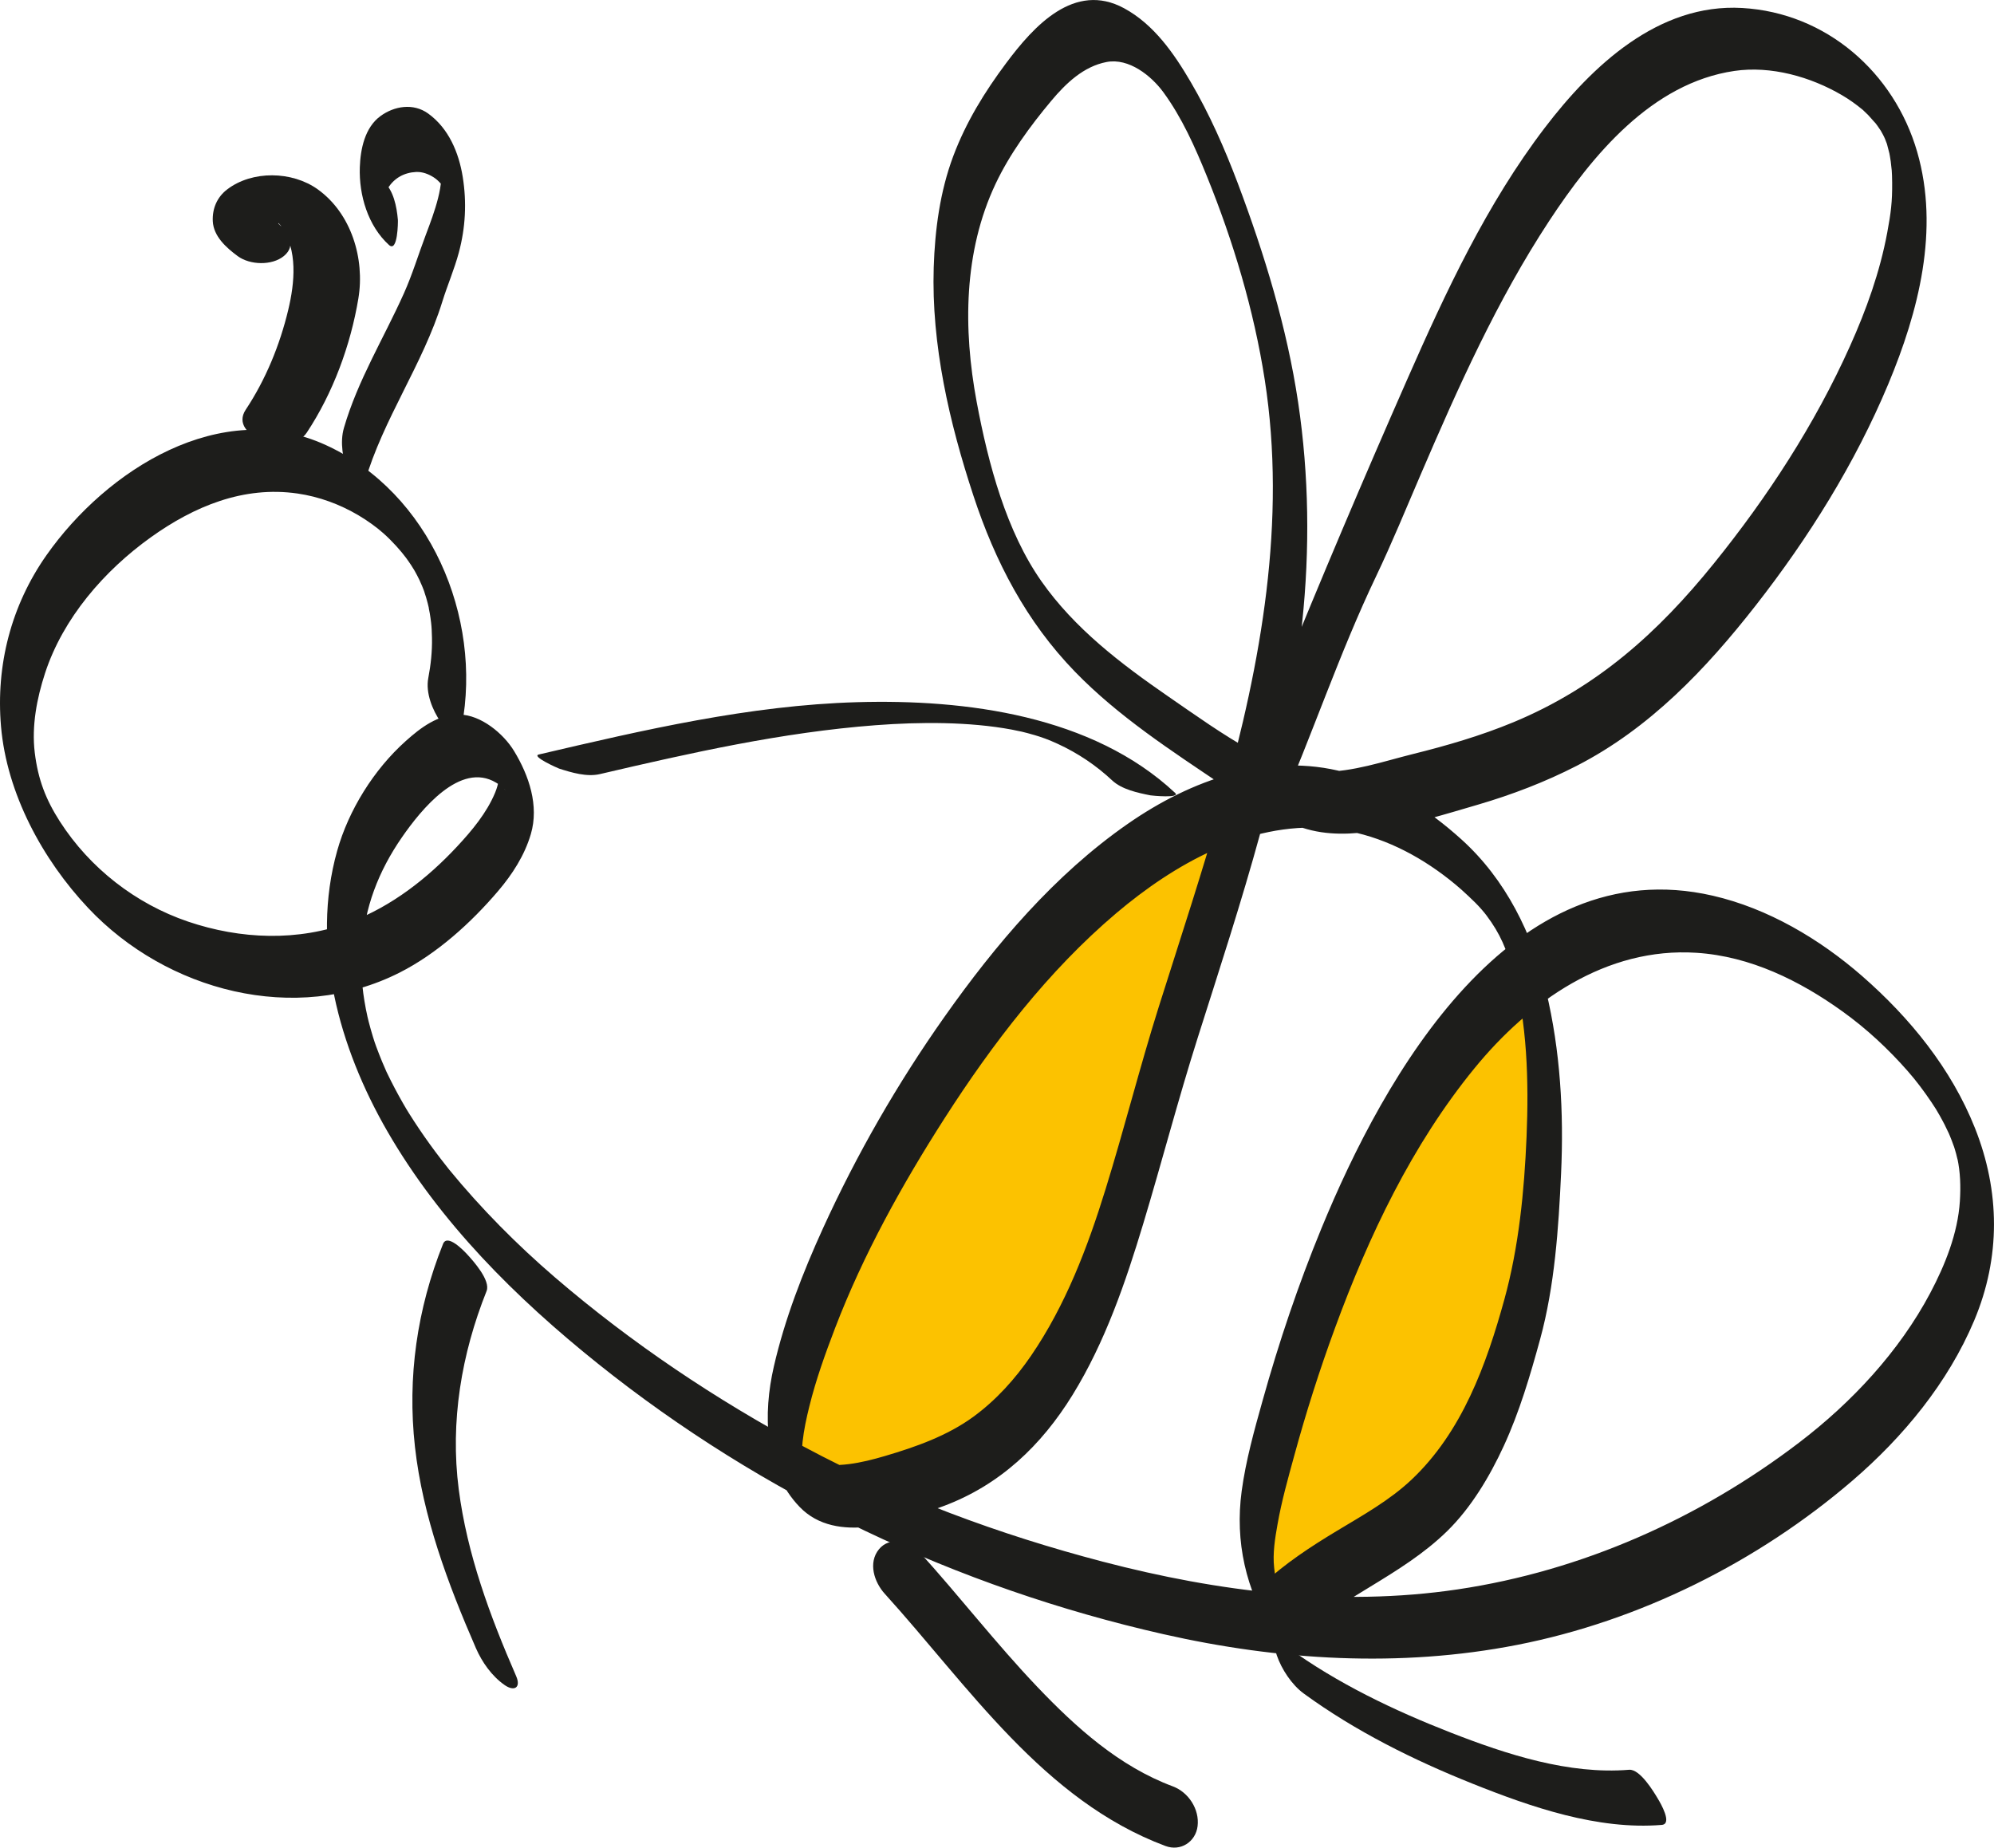
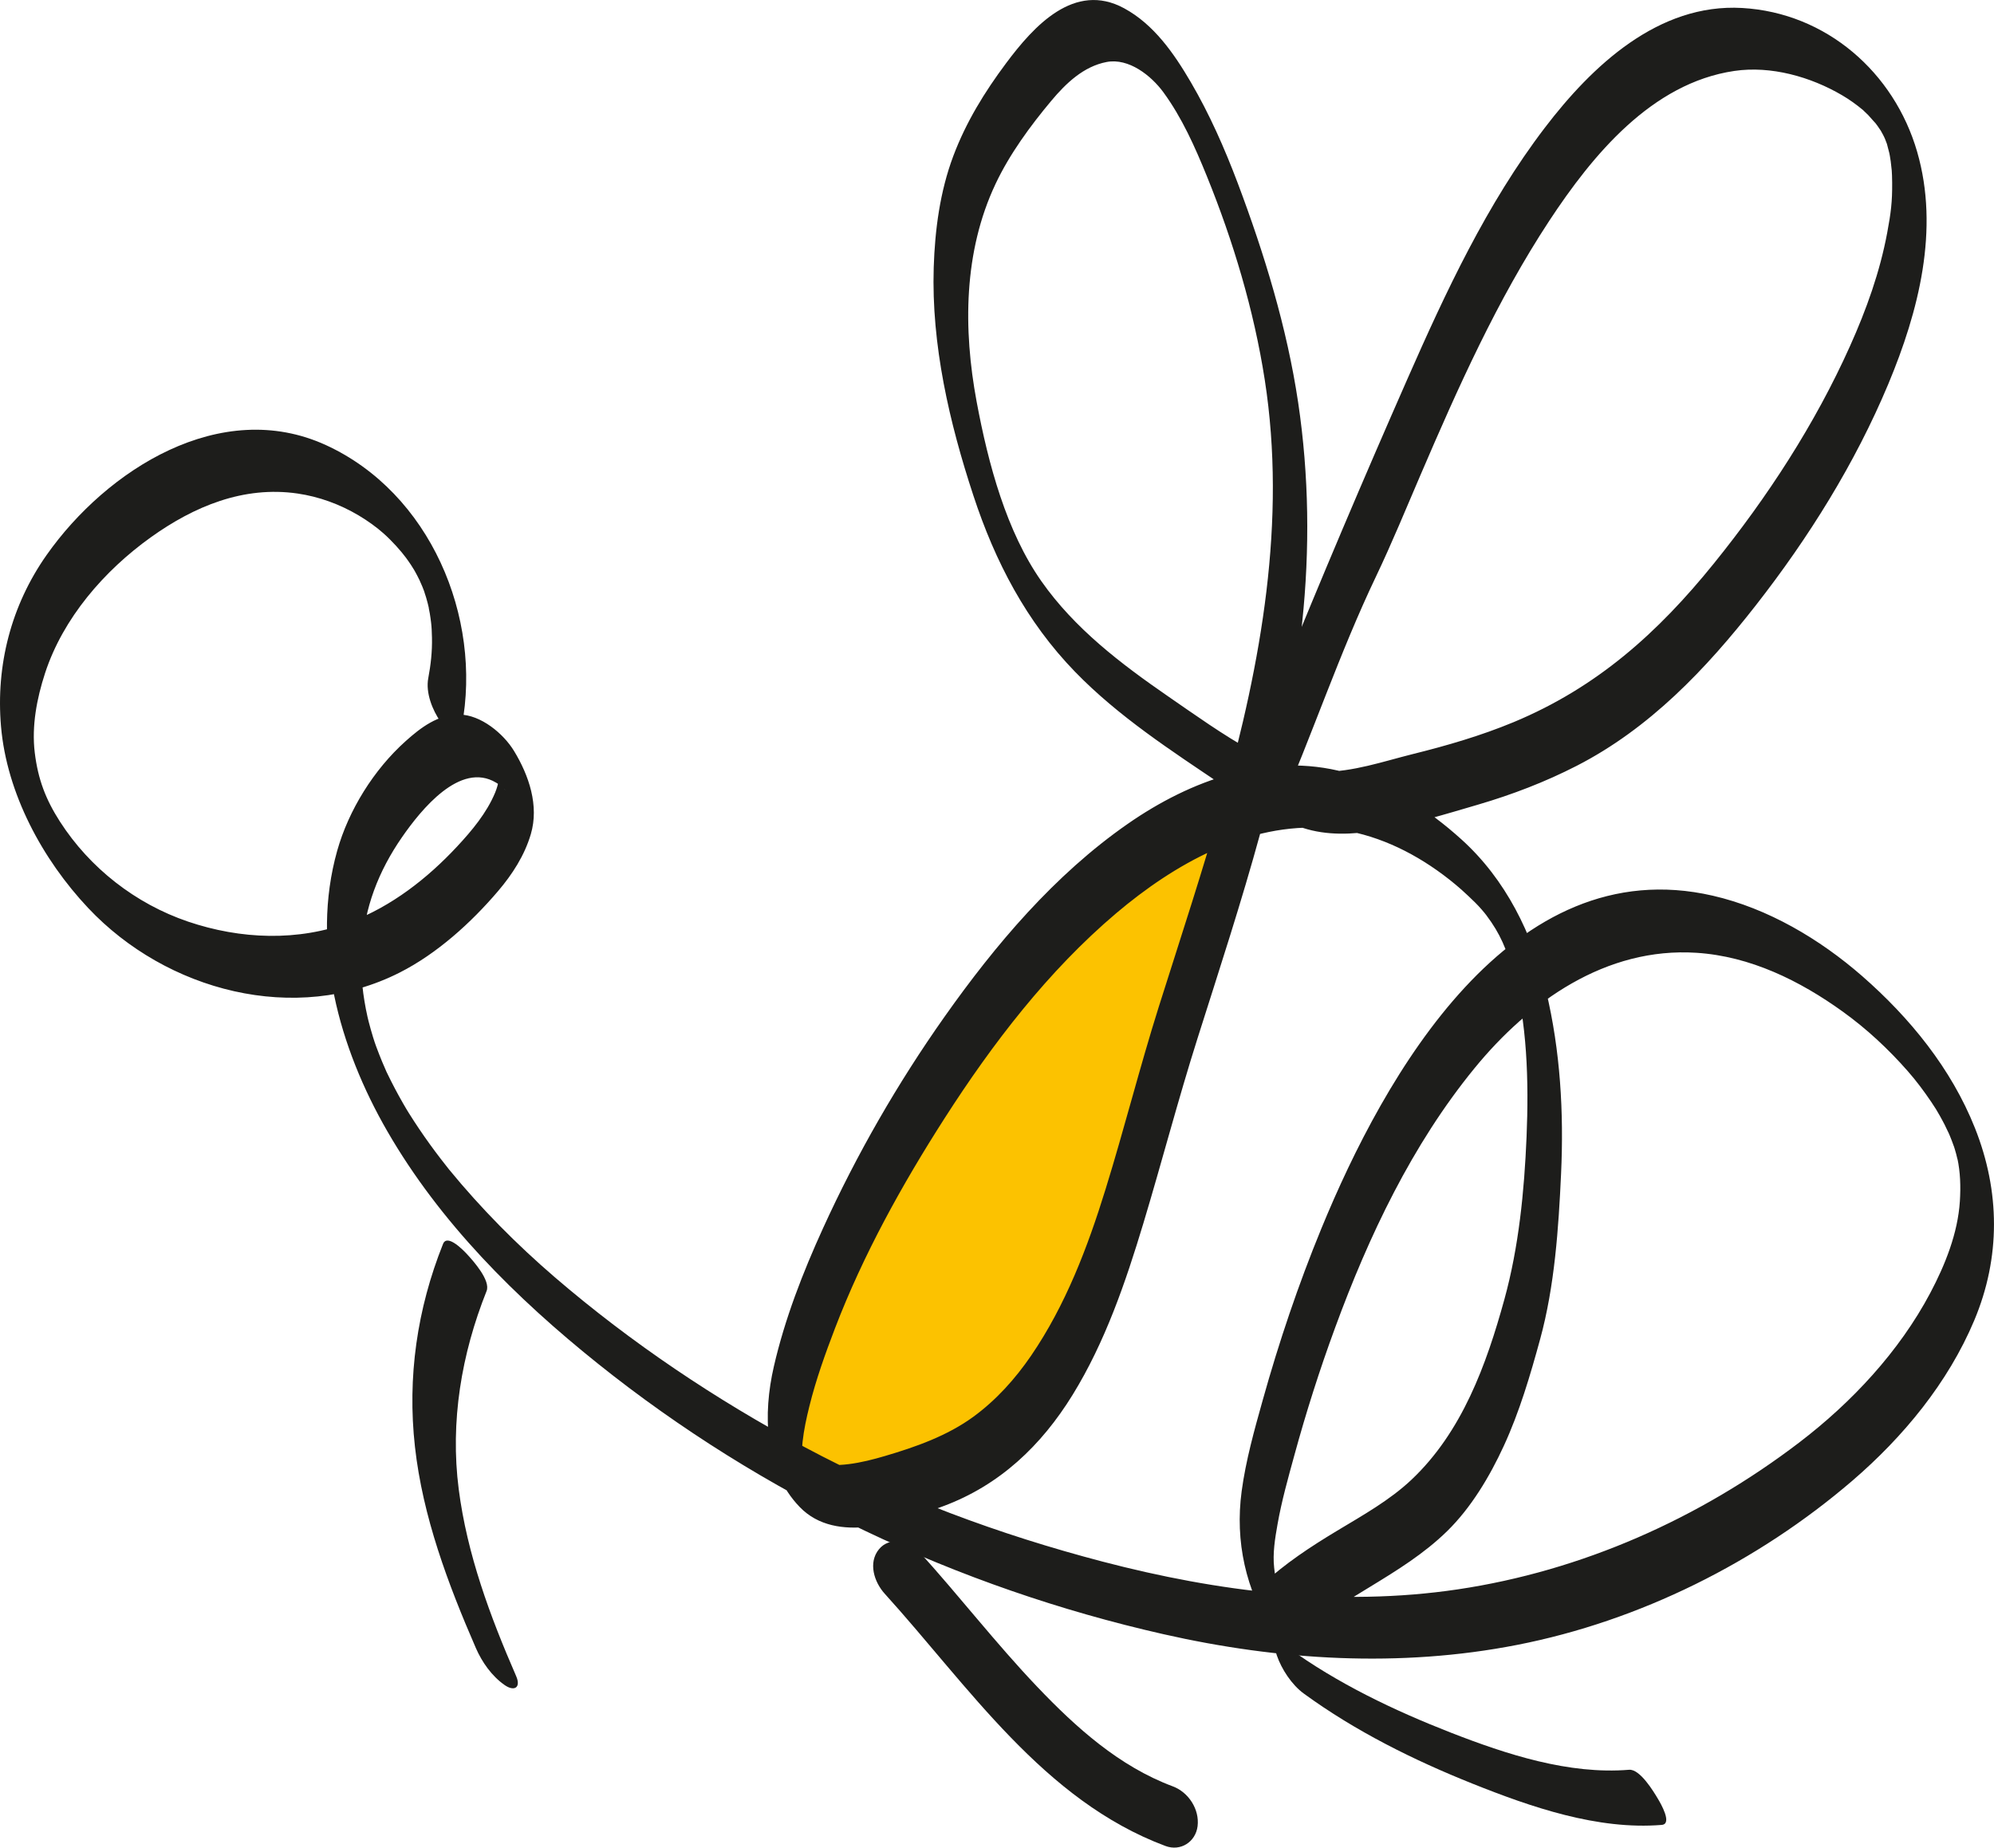
<svg xmlns="http://www.w3.org/2000/svg" version="1.1" id="Ebene_1" x="0px" y="0px" width="109px" height="101px" viewBox="0 0 109 101" enable-background="new 0 0 109 101" xml:space="preserve">
  <g>
-     <path fill="#FCC200" d="M83.271,52.505c0,0,3.069,9.678-0.333,20.585c-3.401,10.908-4.202,9.046-6.167,10.342   c-1.966,1.298-6.951,4.743-6.951,4.743S62.981,79.621,83.271,52.505" />
    <path fill="#FCC200" d="M66.743,44.355c0,0-1.377,14.112-7.333,27.26c-5.96,13.147-15.389,11.425-16.5,6.443   C41.798,73.077,57.654,44.149,66.743,44.355" />
    <path fill="#1D1D1B" d="M25.241,39.708c1.134-5.983-1.743-12.772-7.424-15.376c-5.747-2.635-11.991,1.347-15.272,6.011   c-1.939,2.757-2.777,6.025-2.49,9.365c0.315,3.669,2.268,7.278,4.767,9.93c4.268,4.532,11.321,6.417,17.026,3.527   c2.04-1.033,3.907-2.725,5.378-4.453c0.782-0.918,1.447-1.948,1.791-3.113c0.46-1.56-0.104-3.208-0.914-4.541   c-0.578-0.956-1.821-1.986-2.993-1.996c-1.165-0.01-2.112,0.712-2.938,1.454c-1.733,1.553-3.115,3.764-3.742,5.999   c-1.458,5.198,0.114,10.771,2.741,15.322c2.878,4.987,7.032,9.119,11.503,12.699c9.01,7.216,19.653,12.243,30.915,14.795   c6.337,1.438,12.933,1.841,19.336,0.589c6.705-1.31,13.153-4.532,18.326-8.971c2.788-2.395,5.24-5.364,6.67-8.77   c1.448-3.446,1.414-7.055,0.037-10.516c-1.293-3.249-3.551-6.022-6.168-8.308c-2.317-2.021-5.145-3.698-8.165-4.392   c-11.024-2.533-17.952,9.813-21.397,18.203c-1.257,3.058-2.315,6.198-3.205,9.382c-0.457,1.632-0.923,3.289-1.149,4.969   c-0.37,2.75,0.225,5.39,1.71,7.736c0.218,0.343,0.665,0.841,1.06,0.476c2.556-2.374,5.955-3.576,8.458-6.024   c1.316-1.286,2.333-2.995,3.097-4.654c0.864-1.872,1.45-3.867,1.993-5.851c0.792-2.899,1.005-6.053,1.143-9.046   c0.154-3.342-0.039-6.711-0.818-9.972c-0.747-3.136-2.21-6.109-4.625-8.292c-1.833-1.658-3.945-3.014-6.353-3.665   c-4.196-1.137-8.448,0.417-11.887,2.808c-4.001,2.78-7.237,6.604-10.023,10.552c-2.563,3.63-4.798,7.517-6.64,11.558   c-1.105,2.422-2.092,4.964-2.688,7.561c-0.592,2.576-0.544,5.648,1.414,7.676c2.007,2.081,5.573,0.8,7.844-0.043   c3.091-1.149,5.364-3.313,7.076-6.09c1.776-2.882,2.896-6.155,3.867-9.377c1.015-3.368,1.899-6.764,2.963-10.119   c2.36-7.445,4.89-14.912,5.717-22.718c0.424-4.007,0.375-8.038-0.219-12.027c-0.611-4.097-1.847-8.127-3.304-11.998   c-0.717-1.896-1.542-3.771-2.567-5.521c-0.913-1.559-2.01-3.149-3.641-4.034c-2.721-1.479-4.942,0.976-6.449,2.996   c-1.186,1.587-2.195,3.229-2.893,5.086c-0.726,1.938-1.002,4.024-1.068,6.081c-0.133,4.23,0.855,8.489,2.171,12.482   c1.183,3.6,2.894,6.883,5.553,9.624c2.37,2.443,5.265,4.317,8.074,6.209c1.364,0.917,2.804,1.811,4.375,2.324   c1.318,0.43,2.72,0.368,4.071,0.14c1.859-0.313,3.717-0.884,5.525-1.414c1.85-0.543,3.655-1.234,5.371-2.114   c3.99-2.045,7.073-5.289,9.799-8.776c2.893-3.701,5.427-7.761,7.242-12.098c1.658-3.968,2.811-8.445,1.577-12.699   c-1.257-4.334-4.963-7.594-9.565-7.858c-4.581-0.264-8.206,3.164-10.787,6.546c-3.169,4.152-5.417,8.976-7.511,13.732   c-2.399,5.452-4.727,10.928-6.962,16.448c-0.567,1.404-1.15,2.804-1.756,4.192c-0.31,0.71,0.018,1.61,0.358,2.252   c0.09,0.171,0.991,1.529,1.288,0.851c1.864-4.275,3.346-8.742,5.357-12.95c0.87-1.825,1.637-3.699,2.435-5.555   c2.044-4.761,4.176-9.533,7.03-13.877c2.358-3.583,5.596-7.531,10.118-8.197c2.003-0.295,4.169,0.317,5.892,1.328   c0.394,0.231,0.765,0.497,1.116,0.787c0.28,0.231-0.176-0.164,0.086,0.08c0.078,0.072,0.155,0.148,0.231,0.223   c0.092,0.095,0.572,0.657,0.315,0.333c0.128,0.162,0.247,0.332,0.36,0.503c0.206,0.31-0.2-0.347-0.013-0.026   c0.052,0.088,0.102,0.179,0.148,0.269c0.049,0.091,0.093,0.183,0.138,0.275c-0.25-0.52-0.086-0.179-0.037-0.063   c0.04,0.096,0.076,0.192,0.111,0.288c0.115,0.308-0.14-0.454,0.008,0.035c0.039,0.125,0.2,0.813,0.086,0.283   c0.044,0.208,0.079,0.418,0.11,0.629c0.016,0.107,0.079,0.773,0.049,0.375c0.02,0.259,0.025,0.519,0.029,0.778   c0.01,1.054-0.068,1.662-0.269,2.739c-0.398,2.144-1.142,4.217-2.034,6.202c-1.913,4.269-4.511,8.258-7.449,11.894   c-3.054,3.779-6.379,6.769-10.945,8.668c-1.779,0.739-3.636,1.279-5.505,1.743c-1.637,0.408-3.265,0.979-4.973,0.971   c-1.373-0.006-2.641-0.491-3.827-1.144c-1.59-0.879-3.081-1.95-4.574-2.979c-2.582-1.781-5.117-3.71-6.931-6.297   c-1.901-2.71-2.895-6.359-3.54-9.818c-0.738-3.968-0.717-8.193,1.036-11.904c0.769-1.629,1.895-3.165,3.049-4.544   c0.796-0.95,1.759-1.876,3.023-2.117c1.212-0.229,2.433,0.745,3.098,1.65c1.022,1.396,1.732,2.998,2.382,4.598   c1.44,3.55,2.571,7.319,3.163,11.128c1.199,7.715-0.197,15.461-2.28,22.897c-1.07,3.821-2.318,7.59-3.513,11.373   c-1.042,3.306-1.885,6.666-2.911,9.978c-0.982,3.178-2.183,6.338-4.073,9.101c-0.866,1.265-1.907,2.423-3.148,3.331   c-1.433,1.047-3.155,1.653-4.844,2.15c-1.263,0.372-2.661,0.685-3.968,0.358c-0.204-0.052-0.376-0.127-0.466-0.177   c-0.086-0.047-0.167-0.106-0.246-0.165c-0.258-0.188,0.175,0.179-0.045-0.049c-0.233-0.242,0.194,0.275,0.004-0.003   c0.371,0.541-0.094-0.295,0.201,0.379c-0.151-0.347,0.129,0.439,0.021,0.067c-0.078-0.271,0.056,0.367-0.014-0.111   c-0.057-0.384,0.013,0.314-0.009-0.087c-0.007-0.124-0.007-0.249-0.007-0.372c0.001-0.255,0.017-0.469,0.033-0.618   c0.072-0.654,0.212-1.303,0.371-1.941c0.36-1.456,0.869-2.874,1.405-4.274c1.541-4.018,3.665-7.849,5.985-11.468   c2.62-4.086,5.663-8.061,9.386-11.214c3.176-2.686,7.207-4.98,11.509-4.648c2.2,0.171,4.231,1.042,6.017,2.301   c0.469,0.331,0.925,0.689,1.354,1.07c0.25,0.225,0.495,0.456,0.734,0.691c0.25,0.246,0.496,0.538,0.614,0.694   c0.786,1.042,1.102,1.873,1.446,3.064c0.789,2.732,0.883,6.028,0.755,9.055c-0.125,2.97-0.422,6.014-1.212,8.883   c-0.984,3.572-2.313,7.25-5.078,9.859c-1.19,1.123-2.658,1.942-4.053,2.782c-1.454,0.874-2.86,1.797-4.107,2.954   c0.354,0.159,0.709,0.317,1.062,0.476c-0.306-0.483-0.326-0.676-0.409-1.395c-0.089-0.785,0.048-1.618,0.185-2.387   c0.223-1.265,0.575-2.513,0.914-3.75c0.643-2.355,1.385-4.686,2.228-6.978c1.842-5.025,4.211-10.018,7.617-14.187   c2.996-3.667,7.196-6.638,12.14-6.319c2.942,0.189,5.644,1.521,7.999,3.217c1.307,0.941,2.485,2.038,3.545,3.245   c0.472,0.535,0.895,1.105,1.294,1.695c0.241,0.359,0.28,0.427,0.463,0.748c0.092,0.161,0.177,0.325,0.263,0.488   c0.031,0.058,0.326,0.688,0.191,0.385c0.073,0.164,0.139,0.331,0.204,0.497c0.011,0.023,0.206,0.574,0.084,0.208   c0.056,0.165,0.102,0.333,0.15,0.5c0,0,0.133,0.548,0.067,0.24c0.168,0.781,0.189,1.563,0.139,2.358   c-0.112,1.753-0.806,3.48-1.619,5.016c-1.695,3.199-4.294,5.985-7.164,8.174c-5.447,4.156-11.874,7.017-18.668,8.028   c-6.485,0.965-13.1,0.133-19.401-1.515c-5.639-1.475-11.165-3.514-16.303-6.265c-4.852-2.597-9.468-5.69-13.641-9.274   c-2.09-1.796-4.043-3.768-5.79-5.899c-0.108-0.133-0.276-0.346-0.465-0.594c-0.197-0.255-0.388-0.514-0.577-0.774   c-0.403-0.556-0.785-1.125-1.15-1.705c-0.017-0.027-0.286-0.469-0.098-0.156c-0.08-0.133-0.156-0.266-0.234-0.401   c-0.153-0.265-0.3-0.536-0.443-0.806c-0.142-0.267-0.278-0.54-0.41-0.813c-0.22-0.456,0.157,0.354-0.051-0.106   c-0.082-0.183-0.16-0.366-0.236-0.547c-0.114-0.274-0.22-0.55-0.323-0.827c-0.026-0.071-0.188-0.54-0.039-0.097   c-0.046-0.138-0.089-0.277-0.133-0.417c-0.086-0.276-0.162-0.556-0.236-0.837c-0.036-0.138-0.068-0.279-0.101-0.419   c0.091,0.39-0.04-0.205-0.053-0.273c-0.23-1.22-0.278-1.991-0.208-3.309c0.12-2.205,0.89-4.22,2.19-6.094   c1.027-1.479,3.169-4.151,5.133-2.974c0.267,0.159,0.353,0.237,0.53,0.429c-0.266-0.29,0.143,0.325-0.123-0.167   c-0.114-0.213-0.191-0.433-0.235-0.67c0.069,0.37-0.001-0.305,0,0.077c0.001,0.362,0.041-0.213-0.017,0.154   c-0.039,0.247-0.11,0.501-0.207,0.732c-0.461,1.106-1.266,2.069-2.076,2.938c-1.626,1.746-3.58,3.269-5.825,4.122   c-2.861,1.085-6.017,0.954-8.888-0.019c-2.869-0.976-5.366-2.929-6.999-5.468c-0.767-1.194-1.196-2.294-1.375-3.767   c-0.176-1.456,0.112-2.962,0.563-4.345c0.983-3.009,3.234-5.602,5.78-7.425c2.365-1.693,5.069-2.821,8.018-2.395   c1.186,0.172,2.323,0.591,3.35,1.201c0.475,0.282,0.974,0.638,1.362,0.986c0.482,0.43,0.949,0.96,1.218,1.323   c0.095,0.127,0.183,0.258,0.271,0.388c0.015,0.022,0.289,0.465,0.108,0.163c0.164,0.275,0.31,0.561,0.449,0.848   c-0.186-0.383,0.037,0.105,0.057,0.154c0.063,0.151,0.118,0.303,0.174,0.458c-0.142-0.394,0.032,0.121,0.045,0.168   c0.063,0.211,0.115,0.426,0.165,0.643c-0.075-0.319,0.034,0.221,0.035,0.229c0.029,0.167,0.05,0.335,0.071,0.504   c0.027,0.215,0.041,0.511,0.047,0.825c0.016,0.743-0.064,1.472-0.202,2.202c-0.153,0.802,0.227,1.748,0.677,2.396   C24.318,39.795,25.087,40.522,25.241,39.708" />
-     <path fill="#1D1D1B" d="M64.234,43.342c-4.526-4.232-11.428-5.128-17.379-4.957c-5.893,0.168-11.685,1.523-17.4,2.859   c-0.433,0.1,1.058,0.756,1.108,0.771c0.677,0.218,1.516,0.468,2.229,0.301c4.971-1.162,9.965-2.285,15.068-2.672   c2.454-0.186,5.12-0.192,7.438,0.238c0.07,0.013,0.722,0.153,0.495,0.1c0.126,0.029,0.253,0.061,0.379,0.095   c-0.012-0.004,0.601,0.171,0.284,0.077c0.509,0.151,0.839,0.268,1.377,0.515c1.084,0.5,2.09,1.175,2.96,1.991   c0.53,0.496,1.406,0.682,2.094,0.818C62.941,43.491,64.562,43.65,64.234,43.342" />
    <path fill="#1D1D1B" d="M24.218,68c-1.419,3.552-1.959,7.285-1.535,11.088c0.426,3.822,1.805,7.499,3.33,11.003   c0.338,0.775,0.871,1.533,1.573,2.023c0.523,0.366,0.905,0.146,0.63-0.487c-1.429-3.281-2.68-6.649-3.14-10.217   c-0.475-3.696,0.147-7.39,1.523-10.836c0.23-0.575-0.728-1.644-1.056-2C25.362,68.38,24.451,67.417,24.218,68" />
    <path fill="#1D1D1B" d="M48.358,87.116c4.583,5.053,8.681,11.308,15.353,13.796c0.828,0.309,1.647-0.226,1.754-1.083   c0.113-0.92-0.493-1.856-1.354-2.177c-2.932-1.093-5.289-3.216-7.417-5.448c-2.257-2.368-4.256-4.962-6.453-7.383   c-0.55-0.607-1.619-0.832-2.193-0.132C47.444,85.425,47.786,86.483,48.358,87.116" />
    <path fill="#1D1D1B" d="M71.271,92.579c2.816,2.054,5.993,3.633,9.222,4.925c3.203,1.281,6.841,2.542,10.343,2.255   c0.604-0.05-0.069-1.192-0.196-1.407c-0.237-0.4-0.99-1.657-1.588-1.607c-3.297,0.271-6.704-0.845-9.731-2.025   c-3.097-1.208-6.222-2.698-8.915-4.66c-0.52-0.38-0.835-0.221-0.611,0.428C70.054,91.246,70.615,92.101,71.271,92.579" />
-     <path fill="#1D1D1B" d="M16.765,23.655c1.437-2.164,2.4-4.785,2.825-7.338c0.362-2.179-0.389-4.653-2.22-5.966   c-1.397-1.002-3.581-1.046-4.955,0.006c-0.557,0.427-0.815,1.052-0.783,1.734c0.039,0.831,0.744,1.454,1.362,1.91   c0.666,0.491,1.874,0.529,2.524-0.005c0.712-0.584,0.243-1.356-0.342-1.789c0.338,0.25,0.077,0.054,0.007-0.015   c-0.232-0.229,0.18,0.272,0.022,0.02c-0.148-0.24,0.086,0.299,0.015,0.046c-0.09-0.319-0.031,0.188-0.011,0   c0.03-0.279-0.161,0.209,0.056-0.117c0.146-0.218-0.237,0.234-0.041,0.049c0.089-0.085,0.391-0.245-0.012-0.018   c0.069-0.039,0.145-0.069,0.219-0.098c-0.438,0.176-0.205,0.064-0.074,0.036c0.327-0.069-0.439,0.025-0.1,0.012   c0.306-0.014-0.504-0.084-0.027,0c0.358,0.062-0.445-0.148-0.096-0.021c0.265,0.099-0.35-0.219,0.054,0.045   c-0.351-0.228-0.059-0.042,0.021,0.032c0.058,0.057,0.113,0.118,0.166,0.179c-0.102-0.132-0.102-0.128,0,0.014   c0.904,1.304,0.742,3.067,0.379,4.579c-0.459,1.916-1.23,3.8-2.321,5.445C12.439,23.892,15.882,24.985,16.765,23.655" />
-     <path fill="#1D1D1B" d="M19.935,26.367c1.004-3.466,3.179-6.435,4.244-9.878c0.279-0.9,0.656-1.765,0.901-2.678   c0.367-1.368,0.439-2.742,0.214-4.143c-0.213-1.33-0.771-2.654-1.889-3.462c-0.813-0.587-1.86-0.411-2.615,0.145   c-0.851,0.627-1.087,1.806-1.121,2.79c-0.053,1.527,0.445,3.206,1.593,4.25c0.486,0.441,0.496-1.279,0.488-1.372   c-0.064-0.728-0.233-1.608-0.796-2.119c-0.016-0.015-0.199-0.24-0.134-0.14c-0.083-0.153-0.09-0.161-0.021-0.023   c0.122,0.331,0.186,0.671,0.19,1.023c0.005,0.229,0.017-0.026,0.036-0.091c0.042-0.135,0.102-0.255,0.176-0.375   c0.345-0.561,0.895-0.863,1.547-0.893c0.347-0.015,0.677,0.112,0.964,0.296c0.161,0.103,0.282,0.224,0.406,0.366   c0.027,0.03,0.197,0.364,0.108,0.144c-0.069-0.167-0.092-0.344-0.112-0.521c0.015,0.192,0.016,0.197,0.004,0.009   c-0.008,0.175-0.006,0.2,0.006,0.076c-0.025,0.361-0.09,0.719-0.179,1.068c-0.173,0.682-0.421,1.343-0.67,2.002   c-0.405,1.07-0.728,2.153-1.199,3.203c-1.102,2.456-2.522,4.749-3.276,7.35c-0.228,0.784-0.056,1.728,0.229,2.475   C19.135,26.144,19.707,27.156,19.935,26.367" />
  </g>
</svg>